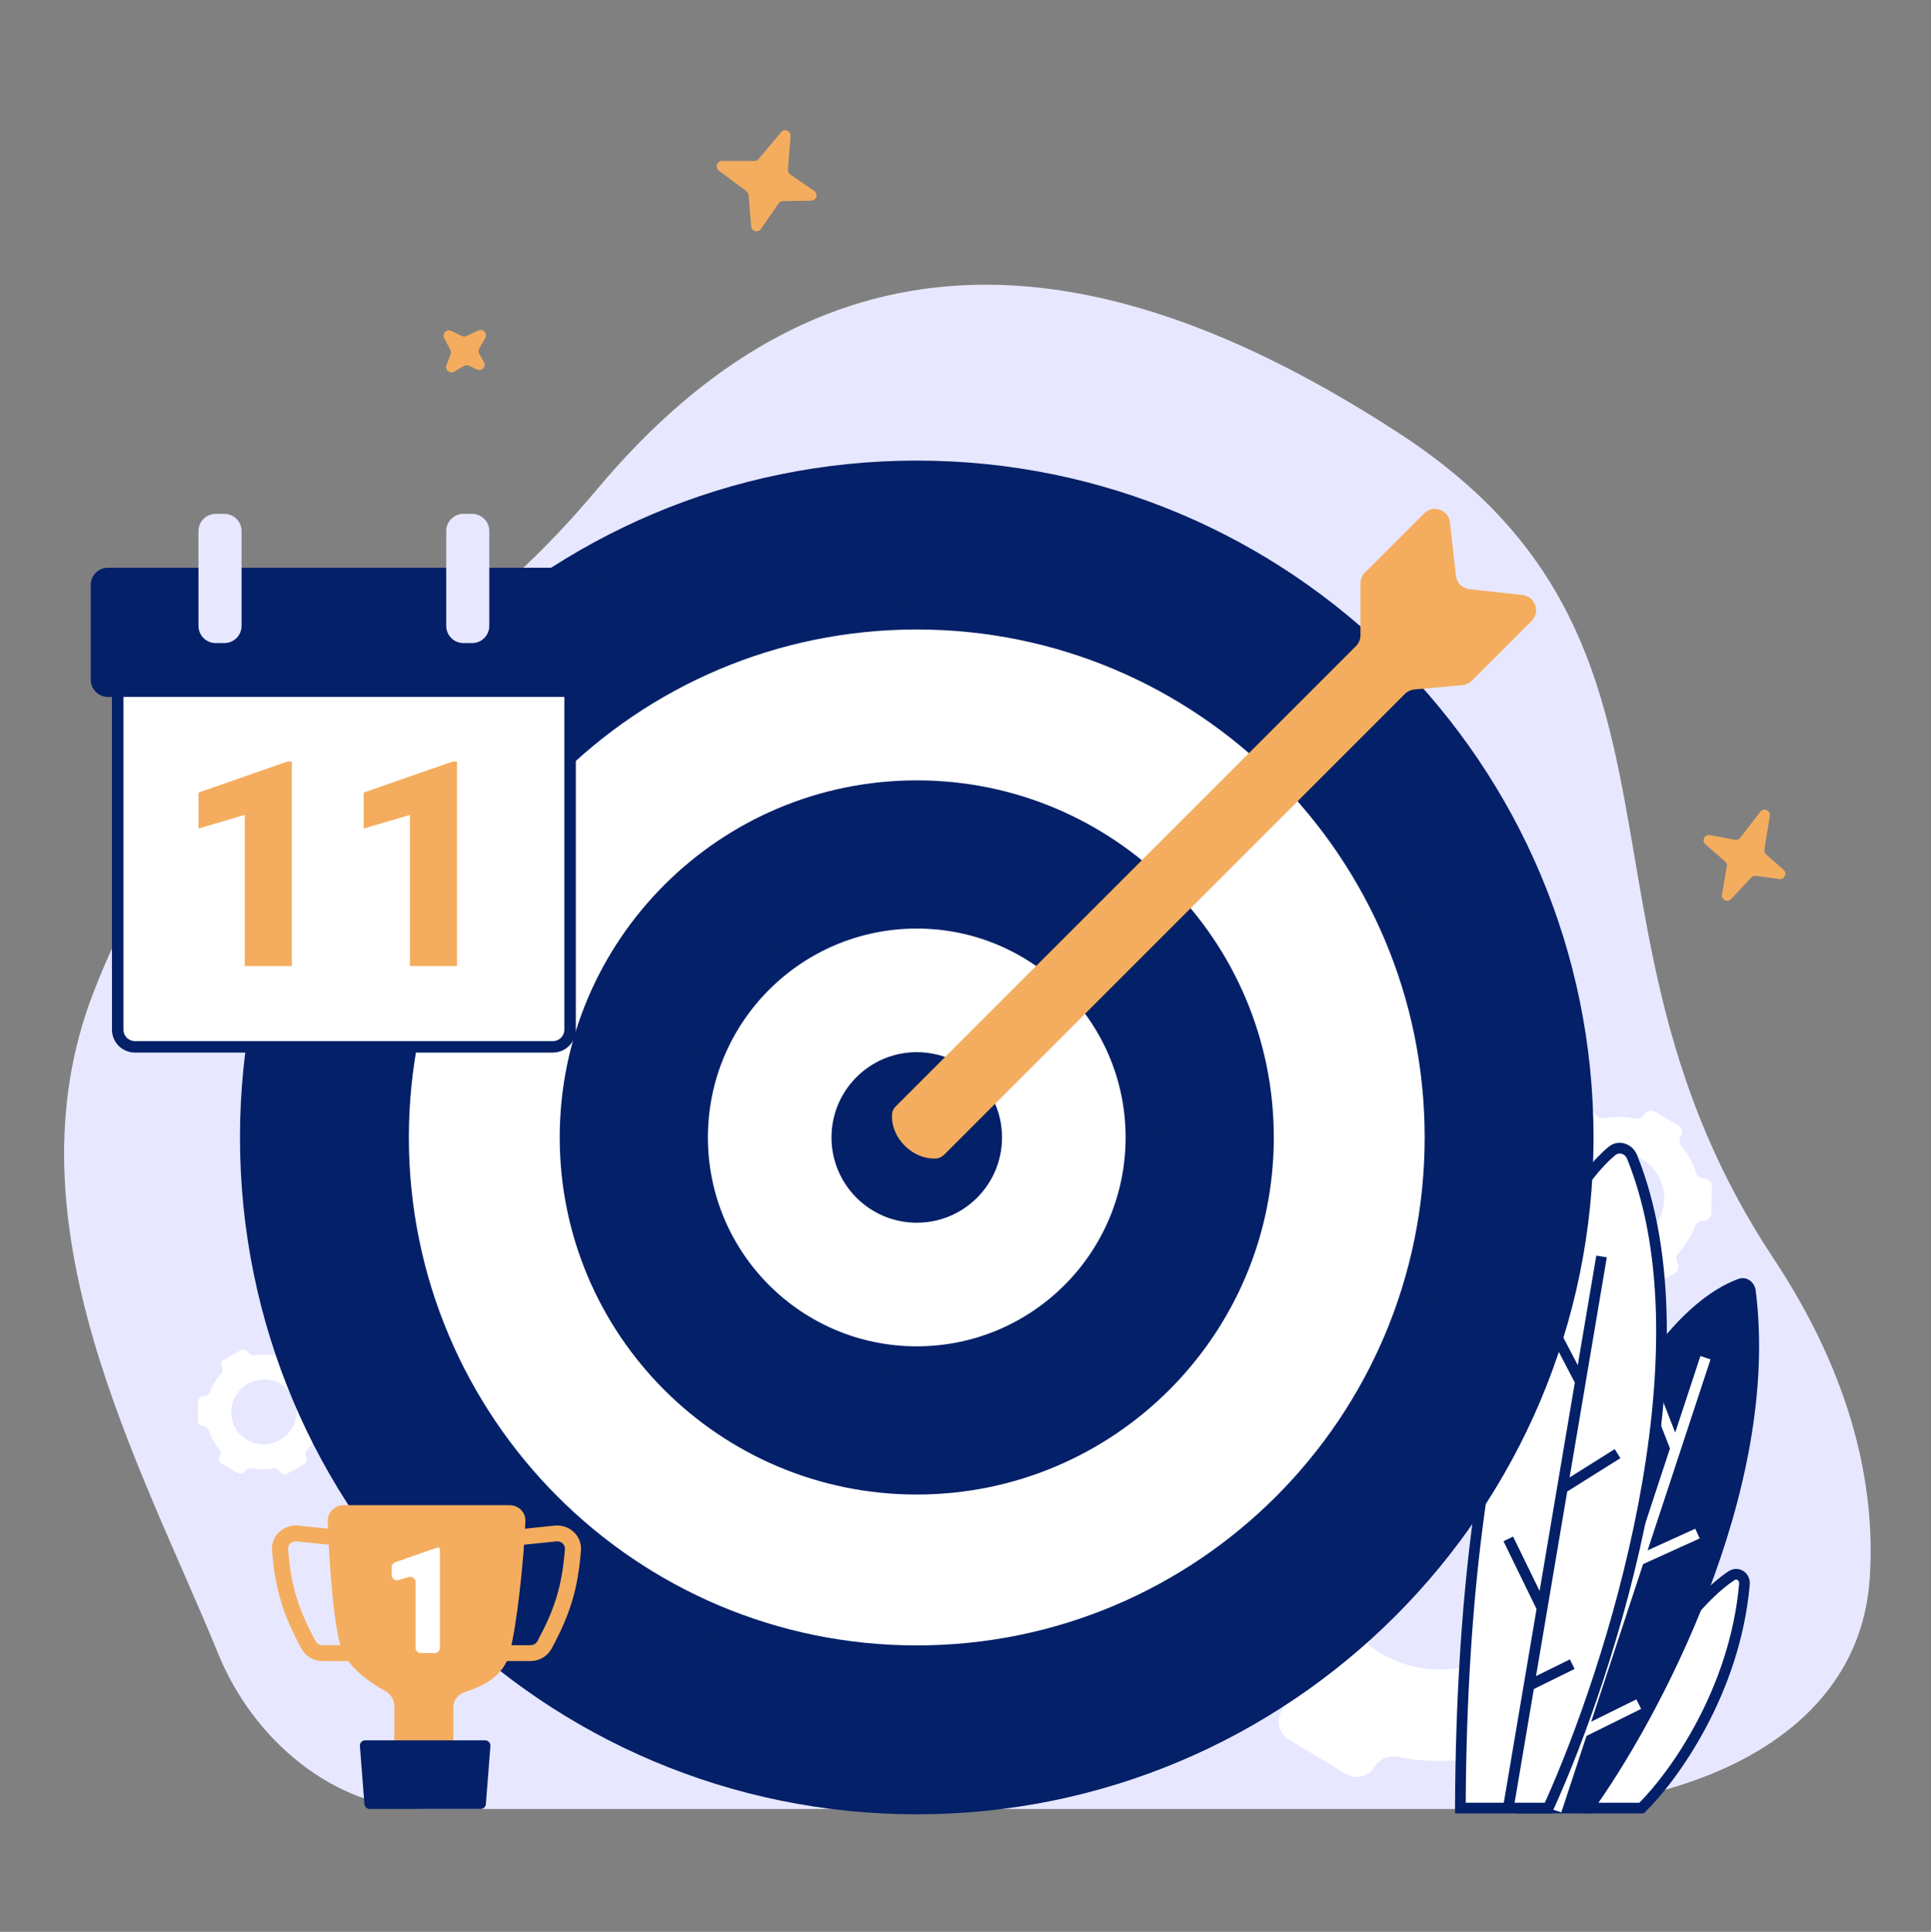
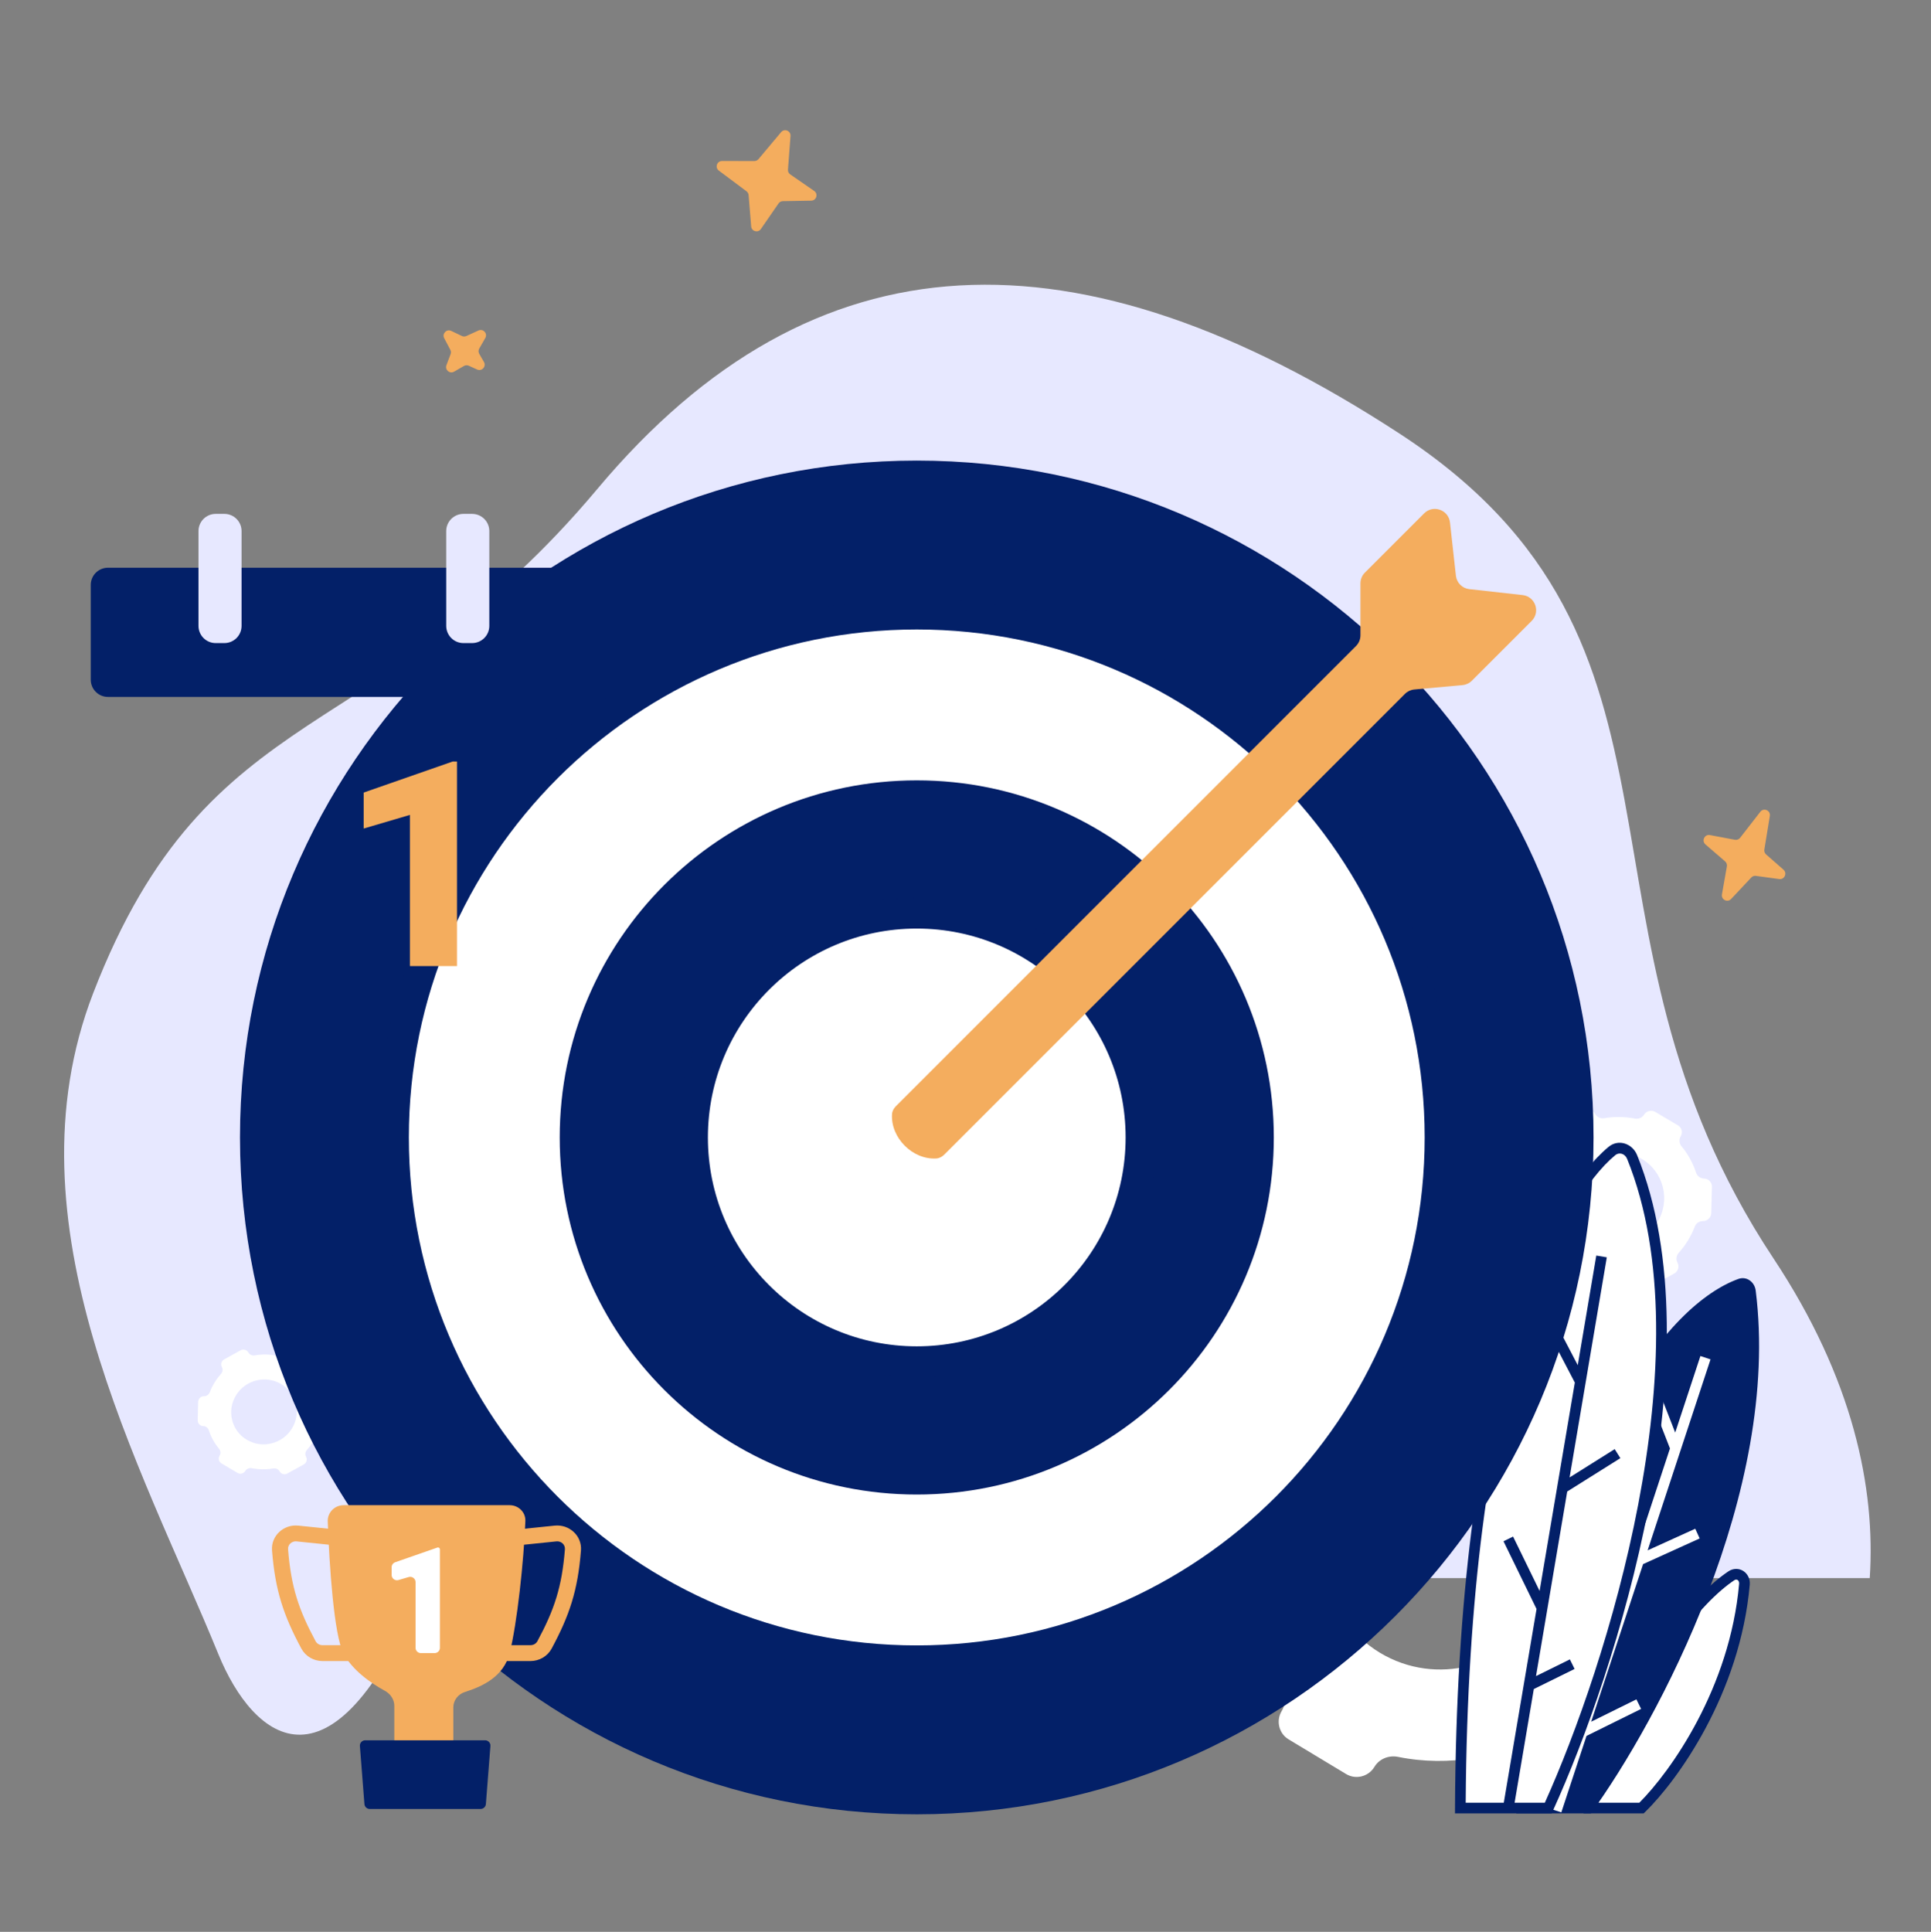
<svg xmlns="http://www.w3.org/2000/svg" fill="none" height="3001" viewBox="0 0 3000 3001" width="3000">
  <rect x="0" y="0" width="3000" height="3001" fill="#808080" stroke="none" />
-   <path d="M2755.16 1954.64C2878.96 2141.4 2914.08 2311.12 2904.86 2451.47C2888.19 2705.03 2612.7 2810.11 2358.79 2810.11H661.608C518.866 2810.11 393.343 2702.06 339.327 2569.82C219.27 2275.92 6.327 1901.3 144.783 1542.75C324.809 1076.54 590.347 1162.54 927.895 759.701C1265.44 356.861 1675 347.809 2174.57 673.701C2674.15 999.593 2413.11 1438.64 2755.16 1954.64Z" fill="#E7E8FF" />
+   <path d="M2755.16 1954.64C2878.96 2141.4 2914.08 2311.12 2904.86 2451.47H661.608C518.866 2810.11 393.343 2702.06 339.327 2569.82C219.27 2275.92 6.327 1901.3 144.783 1542.75C324.809 1076.54 590.347 1162.54 927.895 759.701C1265.44 356.861 1675 347.809 2174.57 673.701C2674.15 999.593 2413.11 1438.64 2755.16 1954.64Z" fill="#E7E8FF" />
  <path clip-rule="evenodd" d="M2554.22 1731.6C2557.86 1725.66 2565.64 1723.71 2571.6 1727.24L2606.92 1748.19C2612.88 1751.72 2614.75 1759.39 2611.11 1765.33C2608.13 1770.2 2608.85 1776.36 2612.46 1780.7C2622.57 1792.88 2630.15 1806.74 2634.98 1821.47C2636.75 1826.84 2641.6 1830.73 2647.32 1830.8C2654.31 1830.89 2659.84 1836.57 2659.66 1843.49L2658.61 1884.46C2658.44 1891.37 2652.63 1896.9 2645.65 1896.82C2639.94 1896.75 2634.9 1900.5 2632.86 1905.81C2630.08 1913.05 2626.6 1920.14 2622.39 1927.01C2618.19 1933.87 2613.43 1940.21 2608.23 1946.01C2604.4 1950.26 2603.38 1956.4 2606.11 1961.33C2609.45 1967.36 2607.18 1974.99 2601.04 1978.38L2564.7 1998.41C2558.56 2001.8 2550.87 1999.64 2547.53 1993.61C2544.79 1988.66 2539.03 1986.26 2533.37 1987.23C2517.87 1989.9 2501.87 1989.79 2486.2 1986.67C2480.61 1985.56 2474.74 1987.81 2471.75 1992.68C2468.11 1998.62 2460.33 2000.57 2454.38 1997.04L2419.05 1976.1C2413.1 1972.57 2411.22 1964.89 2414.86 1958.95C2417.85 1954.08 2417.13 1947.92 2413.52 1943.57C2403.4 1931.4 2395.83 1917.54 2390.99 1902.81C2389.23 1897.44 2384.38 1893.56 2378.65 1893.48C2371.66 1893.4 2366.14 1887.71 2366.32 1880.79L2367.36 1839.83C2367.54 1832.91 2373.34 1827.38 2380.32 1827.47C2386.04 1827.54 2391.08 1823.78 2393.11 1818.47C2395.89 1811.23 2399.37 1804.14 2403.58 1797.28C2407.79 1790.41 2412.54 1784.07 2417.75 1778.28C2421.58 1774.02 2422.6 1767.89 2419.87 1762.95C2416.53 1756.92 2418.8 1749.29 2424.93 1745.91L2461.28 1725.87C2467.42 1722.49 2475.11 1724.64 2478.45 1730.68C2481.19 1735.62 2486.95 1738.02 2492.6 1737.05C2508.1 1734.38 2524.1 1734.5 2539.77 1737.61C2545.36 1738.72 2551.24 1736.47 2554.22 1731.6ZM2574.86 1898.83C2553.96 1932.92 2509.32 1944.13 2475.15 1923.87C2440.98 1903.61 2430.22 1859.55 2451.12 1825.46C2472.02 1791.37 2516.66 1780.16 2550.83 1800.42C2585 1820.68 2595.76 1864.74 2574.86 1898.83Z" fill="#fff" fill-rule="evenodd" />
  <path clip-rule="evenodd" d="M2344.17 2072.5C2353.39 2057.21 2373.09 2052.18 2388.16 2061.27L2477.61 2115.19C2492.69 2124.28 2497.44 2144.05 2488.22 2159.34C2480.67 2171.87 2482.48 2187.73 2491.62 2198.91C2517.24 2230.25 2536.42 2265.93 2548.66 2303.86C2553.12 2317.68 2565.41 2327.69 2579.9 2327.88C2597.6 2328.1 2611.58 2342.73 2611.14 2360.55L2608.49 2466.01C2608.04 2483.81 2593.35 2498.06 2575.67 2497.84C2561.21 2497.65 2548.45 2507.33 2543.29 2521C2536.25 2539.62 2527.44 2557.89 2516.78 2575.56C2506.13 2593.24 2494.09 2609.56 2480.91 2624.47C2471.23 2635.42 2468.63 2651.22 2475.55 2663.93C2484 2679.46 2478.26 2699.1 2462.73 2707.81L2370.7 2759.39C2355.15 2768.1 2335.68 2762.57 2327.22 2747.02C2320.29 2734.29 2305.7 2728.1 2291.39 2730.61C2252.14 2737.49 2211.63 2737.18 2171.96 2729.16C2157.8 2726.3 2142.93 2732.1 2135.37 2744.63C2126.15 2759.92 2106.46 2764.95 2091.38 2755.86L2001.94 2701.94C1986.86 2692.85 1982.11 2673.08 1991.33 2657.79C1998.88 2645.26 1997.07 2629.4 1987.93 2618.21C1962.31 2586.88 1943.13 2551.2 1930.89 2513.28C1926.43 2499.45 1914.14 2489.44 1899.65 2489.26C1881.95 2489.03 1867.97 2474.4 1868.41 2456.58L1871.06 2351.12C1871.51 2333.32 1886.2 2319.07 1903.88 2319.29C1918.35 2319.48 1931.1 2309.81 1936.27 2296.13C1943.3 2277.51 1952.12 2259.25 1962.77 2241.57C1973.43 2223.9 1985.46 2207.57 1998.65 2192.66C2008.33 2181.71 2010.92 2165.91 2004.01 2153.2C1995.55 2137.67 2001.3 2118.03 2016.83 2109.32L2108.85 2057.74C2124.4 2049.03 2143.87 2054.57 2152.33 2070.11C2159.26 2082.84 2173.85 2089.03 2188.16 2086.52C2227.41 2079.64 2267.92 2079.95 2307.59 2087.97C2321.75 2090.83 2336.62 2085.03 2344.17 2072.5ZM2396.43 2503.01C2343.53 2590.77 2230.5 2619.64 2143.98 2567.48C2057.46 2515.32 2030.22 2401.89 2083.13 2314.13C2136.04 2226.37 2249.06 2197.5 2335.58 2249.66C2422.1 2301.82 2449.34 2415.24 2396.43 2503.01Z" fill="#fff" fill-rule="evenodd" />
  <path d="M2550.28 2808.68H2471.63C2545.84 2586.03 2637.7 2482.71 2689.92 2447.82C2699.75 2441.25 2711.21 2449.18 2710.17 2460.95C2695.52 2628.2 2598.95 2761.33 2550.28 2808.68Z" fill="#fff" />
  <path clip-rule="evenodd" d="M2699.54 2454.41C2700.89 2455.3 2702.18 2457.26 2701.92 2460.23C2687.72 2622.29 2595.27 2752.06 2546.88 2800.4H2483.16C2556.37 2586.29 2645.2 2487.65 2694.52 2454.71C2696.62 2453.3 2698.33 2453.6 2699.54 2454.41ZM2708.7 2440.61C2701.98 2436.15 2693.04 2435.78 2685.32 2440.94C2631.01 2477.21 2538.32 2582.42 2463.77 2806.06L2460.14 2816.96H2553.64L2556.05 2814.61C2605.72 2766.28 2703.54 2631.42 2718.42 2461.68C2719.19 2452.87 2715.27 2444.98 2708.7 2440.61Z" fill="#032068" fill-rule="evenodd" />
  <path d="M2727.65 2004.72C2767.21 2317.15 2575.22 2674.35 2471.62 2816.96H2355.72C2410.95 2227.87 2595.98 2024.42 2700.81 1986.72C2713.48 1982.16 2725.95 1991.35 2727.65 2004.72Z" fill="#032068" />
  <path clip-rule="evenodd" d="M2602.61 2225.37L2641.77 2106.5L2657.49 2111.68L2559.76 2408.36L2633.79 2374.76L2640.63 2389.84L2552.72 2429.74L2472.08 2674.53L2542.32 2639.81L2549.66 2654.66L2464.82 2696.59L2425.68 2815.41L2409.95 2810.23L2489.46 2568.86L2447.38 2464.04L2462.75 2457.87L2497.5 2544.45L2594.47 2250.07L2563.26 2170.05L2578.69 2164.04L2602.61 2225.37Z" fill="#fff" fill-rule="evenodd" />
  <path d="M2535.67 1797.3C2659.63 2104.18 2502.23 2596.18 2405.39 2808.68H2268.79C2271.84 2140.02 2415.87 1861 2504.3 1788C2515.12 1779.07 2530.41 1784.28 2535.67 1797.3Z" fill="#fff" />
  <path clip-rule="evenodd" d="M2509.57 1794.39C2515.33 1789.63 2524.45 1791.63 2527.99 1800.4C2589.06 1951.59 2581.07 2149.37 2545.2 2336.83C2509.92 2521.19 2447.95 2694.2 2400.05 2800.4H2277.11C2279.2 2471.01 2315.7 2237.48 2362.48 2077.29C2409.73 1915.47 2467.23 1829.34 2509.57 1794.39ZM2543.34 1794.2C2536.37 1776.93 2514.92 1768.5 2499.03 1781.62C2452.94 1819.66 2394.21 1909.54 2346.58 2072.65C2298.87 2236.04 2262.04 2473.76 2260.51 2808.64L2260.47 2816.96H2410.72L2412.92 2812.11C2461.58 2705.34 2525.36 2528.59 2561.46 2339.94C2597.51 2151.55 2606.23 1949.89 2543.34 1794.2Z" fill="#032068" fill-rule="evenodd" />
  <path clip-rule="evenodd" d="M2451.23 2120.69L2480.02 1950.41L2496.35 1953.17L2438.53 2295.1L2508.62 2251.1L2517.42 2265.13L2434.84 2316.97L2386.36 2603.67L2438.99 2577.72L2446.31 2592.57L2382.95 2623.81L2351.46 2810.06L2335.14 2807.3L2387.19 2499.45L2335.86 2394.21L2350.74 2386.95L2391.93 2471.4L2446.66 2147.71L2393.91 2046.69L2408.59 2039.02L2451.23 2120.69Z" fill="#032068" fill-rule="evenodd" />
  <path d="M2734.87 1261.02L2703.46 1301.46C2701.54 1303.92 2698.43 1305.1 2695.37 1304.53L2656.55 1297.22C2648.2 1295.64 2643.16 1306.2 2649.61 1311.76L2680.12 1338.1C2682.35 1340.03 2683.4 1342.99 2682.89 1345.9L2675.23 1389.33C2673.79 1397.5 2683.79 1402.55 2689.46 1396.52L2720.8 1363.14C2722.64 1361.18 2725.31 1360.23 2727.96 1360.6L2764.24 1365.56C2772.41 1366.68 2777.03 1356.44 2770.82 1350.99L2743.85 1327.33C2741.68 1325.43 2740.65 1322.54 2741.11 1319.69L2749.62 1267.51C2751.01 1258.98 2740.16 1254.21 2734.87 1261.02Z" fill="#F4AD5E" />
  <path d="M1227.72 270.926L1264.91 296.609C1271.53 301.183 1268.4 311.563 1260.35 311.7L1216.21 312.449C1213.54 312.495 1211.06 313.825 1209.54 316.023L1182.09 355.772C1177.67 362.173 1167.66 359.496 1167.03 351.743L1163.04 303.08C1162.85 300.714 1161.65 298.545 1159.75 297.124L1116.78 265.013C1110.4 260.243 1113.78 250.096 1121.75 250.102L1172.04 250.137C1174.49 250.139 1176.81 249.056 1178.39 247.179L1213.55 205.26C1218.72 199.095 1228.75 203.185 1228.14 211.209L1224.17 263.484C1223.94 266.42 1225.29 269.253 1227.72 270.926Z" fill="#F4AD5E" />
  <path d="M744.566 549.697L751.849 562.347C755.865 569.323 748.571 577.348 741.244 574.013L728.35 568.145C725.92 567.039 723.104 567.173 720.79 568.505L705.45 577.337C698.708 581.219 690.82 574.501 693.577 567.227L700.037 550.188C700.879 547.968 700.727 545.494 699.62 543.394L690.12 525.361C686.407 518.313 693.816 510.601 701.007 514.029L717.557 521.917C719.768 522.971 722.333 522.992 724.561 521.973L743.329 513.394C750.648 510.048 757.955 518.054 753.956 525.038L744.556 541.452C743.094 544.007 743.097 547.146 744.566 549.697Z" fill="#F4AD5E" />
  <path clip-rule="evenodd" d="M439.03 2101.65C441.587 2097.48 447.049 2096.11 451.229 2098.59L476.034 2113.3C480.215 2115.78 481.531 2121.17 478.975 2125.34C476.881 2128.75 477.384 2133.08 479.919 2136.13C487.023 2144.68 492.342 2154.41 495.737 2164.75C496.974 2168.52 500.381 2171.25 504.399 2171.3C509.307 2171.36 513.186 2175.35 513.062 2180.21L512.328 2208.98C512.204 2213.83 508.13 2217.72 503.227 2217.65C499.216 2217.6 495.678 2220.24 494.246 2223.97C492.296 2229.05 489.851 2234.03 486.896 2238.85C483.942 2243.67 480.605 2248.12 476.948 2252.19C474.264 2255.18 473.544 2259.49 475.462 2262.95C477.806 2267.19 476.214 2272.55 471.906 2274.92L446.387 2288.99C442.074 2291.36 436.676 2289.85 434.329 2285.61C432.408 2282.14 428.362 2280.45 424.394 2281.14C413.509 2283.01 402.275 2282.93 391.272 2280.74C387.347 2279.96 383.222 2281.54 381.127 2284.96C378.571 2289.13 373.109 2290.5 368.928 2288.03L344.124 2273.32C339.943 2270.84 338.626 2265.45 341.183 2261.28C343.277 2257.86 342.774 2253.53 340.239 2250.48C333.136 2241.94 327.817 2232.21 324.423 2221.87C323.185 2218.1 319.778 2215.36 315.76 2215.31C310.851 2215.25 306.973 2211.26 307.097 2206.4L307.83 2177.64C307.954 2172.79 312.029 2168.9 316.931 2168.96C320.943 2169.01 324.481 2166.37 325.913 2162.64C327.863 2157.56 330.308 2152.58 333.263 2147.76C336.218 2142.94 339.555 2138.49 343.211 2134.42C345.896 2131.44 346.616 2127.13 344.698 2123.66C342.354 2119.43 343.946 2114.07 348.254 2111.7L373.772 2097.63C378.085 2095.25 383.484 2096.76 385.831 2101C387.752 2104.47 391.798 2106.16 395.766 2105.48C406.65 2103.6 417.883 2103.68 428.885 2105.87C432.811 2106.65 436.936 2105.07 439.03 2101.65ZM453.522 2219.06C438.85 2243 407.507 2250.87 383.515 2236.65C359.523 2222.42 351.967 2191.49 366.639 2167.55C381.311 2143.62 412.655 2135.74 436.647 2149.97C460.639 2164.19 468.195 2195.13 453.522 2219.06Z" fill="#fff" fill-rule="evenodd" />
  <path d="M2475.73 1766.93C2475.73 2347.63 2004.98 2818.39 1424.28 2818.39C843.575 2818.39 372.822 2347.63 372.822 1766.93C372.822 1186.23 843.575 715.475 1424.28 715.475C2004.98 715.475 2475.73 1186.23 2475.73 1766.93Z" fill="#032068" />
  <path d="M2235.64 1766.93C2235.64 2215.03 1872.38 2578.29 1424.28 2578.29C976.18 2578.29 612.922 2215.03 612.922 1766.93C612.922 1318.83 976.18 955.572 1424.28 955.572C1872.38 955.572 2235.64 1318.83 2235.64 1766.93Z" fill="#fff" />
  <path clip-rule="evenodd" d="M1424.28 977.844C988.48 977.844 635.194 1331.13 635.194 1766.93C635.194 2202.73 988.48 2556.02 1424.28 2556.02C1860.08 2556.02 2213.37 2202.73 2213.37 1766.93C2213.37 1331.13 1860.08 977.844 1424.28 977.844ZM588.084 1766.93C588.084 1305.11 962.462 930.734 1424.28 930.734C1886.1 930.734 2260.48 1305.11 2260.48 1766.93C2260.48 2228.75 1886.1 2603.13 1424.28 2603.13C962.462 2603.13 588.084 2228.75 588.084 1766.93Z" fill="#032068" fill-rule="evenodd" />
  <path d="M1978.99 1766.93C1978.99 2073.29 1730.64 2321.64 1424.28 2321.64C1117.93 2321.64 869.576 2073.29 869.576 1766.93C869.576 1460.58 1117.93 1212.23 1424.28 1212.23C1730.64 1212.23 1978.99 1460.58 1978.99 1766.93Z" fill="#032068" />
  <path d="M1763.73 1766.93C1763.73 1954.4 1611.75 2106.38 1424.28 2106.38C1236.81 2106.38 1084.84 1954.4 1084.84 1766.93C1084.84 1579.46 1236.81 1427.48 1424.28 1427.48C1611.75 1427.48 1763.73 1579.46 1763.73 1766.93Z" fill="#fff" />
  <path clip-rule="evenodd" d="M1424.28 1442.44C1245.07 1442.44 1099.79 1587.72 1099.79 1766.93C1099.79 1946.14 1245.07 2091.42 1424.28 2091.42C1603.49 2091.42 1748.77 1946.14 1748.77 1766.93C1748.77 1587.72 1603.49 1442.44 1424.28 1442.44ZM1051.72 1766.93C1051.72 1561.17 1218.52 1394.37 1424.28 1394.37C1630.04 1394.37 1796.84 1561.17 1796.84 1766.93C1796.84 1972.69 1630.04 2139.49 1424.28 2139.49C1218.52 2139.49 1051.72 1972.69 1051.72 1766.93Z" fill="#032068" fill-rule="evenodd" />
-   <path d="M1556.75 1766.93C1556.75 1840.09 1497.44 1899.4 1424.28 1899.4C1351.12 1899.4 1291.81 1840.09 1291.81 1766.93C1291.81 1693.77 1351.12 1634.46 1424.28 1634.46C1497.44 1634.46 1556.75 1693.77 1556.75 1766.93Z" fill="#032068" />
  <path d="M2106.69 1003.56L1391.89 1718.36C1388.59 1721.66 1386.2 1725.86 1385.88 1730.51C1383.37 1767.41 1418.03 1802.07 1454.92 1799.55C1459.58 1799.24 1463.77 1796.85 1467.07 1793.55L2182.75 1077.87C2186.66 1073.96 2191.81 1071.55 2197.32 1071.05L2272.17 1064.24C2277.67 1063.74 2282.83 1061.33 2286.74 1057.42L2379.59 964.57C2393.6 950.561 2385.18 926.567 2365.49 924.379L2282.77 915.187C2271.78 913.967 2263.11 905.297 2261.89 894.313L2252.7 811.592C2250.51 791.901 2226.52 783.484 2212.51 797.493L2120.53 889.472C2116.1 893.903 2113.61 899.913 2113.61 906.179L2113.61 986.851C2113.61 993.118 2111.12 999.128 2106.69 1003.56Z" fill="#F4AD5E" />
-   <path d="M182.842 1050.77C182.842 1036.02 194.805 1024.06 209.563 1024.06H858.97C873.727 1024.06 885.691 1036.02 885.691 1050.77V1599.48C885.691 1614.23 873.727 1626.18 858.97 1626.18H209.563C194.805 1626.18 182.842 1614.23 182.842 1599.48V1050.77Z" fill="#fff" />
-   <path clip-rule="evenodd" d="M173.936 1050.77C173.936 1031.1 189.887 1015.16 209.564 1015.16H858.97C878.647 1015.16 894.599 1031.1 894.599 1050.77V1599.48C894.599 1619.14 878.647 1635.09 858.97 1635.09H209.564C189.887 1635.09 173.936 1619.14 173.936 1599.48V1050.77ZM209.564 1032.97C199.725 1032.97 191.75 1040.94 191.75 1050.77V1599.48C191.75 1609.31 199.725 1617.28 209.564 1617.28H858.97C868.809 1617.28 876.785 1609.31 876.785 1599.48V1050.77C876.785 1040.94 868.809 1032.97 858.97 1032.97H209.564Z" fill="#032068" fill-rule="evenodd" />
  <path d="M141.006 908.602C141.006 893.852 152.969 881.895 167.727 881.895H900.806C915.564 881.895 927.527 893.852 927.527 908.602V1055.9C927.527 1070.65 915.564 1082.6 900.806 1082.6H167.727C152.969 1082.6 141.006 1070.65 141.006 1055.9V908.602Z" fill="#032068" />
  <path d="M308.352 824.974C308.352 810.224 320.315 798.267 335.073 798.267H348.568C363.326 798.267 375.29 810.224 375.29 824.974V972.267C375.29 987.017 363.326 998.974 348.568 998.974H335.073C320.315 998.974 308.352 987.017 308.352 972.267V824.974Z" fill="#E7E8FF" />
  <path d="M693.244 824.974C693.244 810.224 705.208 798.267 719.965 798.267H733.461C748.219 798.267 760.182 810.224 760.182 824.974V972.267C760.182 987.017 748.219 998.974 733.461 998.974H719.965C705.208 998.974 693.244 987.017 693.244 972.267V824.974Z" fill="#E7E8FF" />
-   <path d="M453.336 1500.74H380.195V1265.89L308.352 1287.07V1231.19L446.628 1182.96H453.336V1500.74Z" fill="#F4AD5E" />
  <path d="M709.98 1500.74H636.838V1265.89L564.995 1287.07V1231.19L703.271 1182.96H709.98V1500.74Z" fill="#F4AD5E" />
  <path clip-rule="evenodd" d="M422.612 2408.57C420.798 2385.6 440.887 2367.62 463.434 2369.94L524.473 2376.23C539.055 2377.73 551.41 2387.47 556.1 2401.15L600.802 2531.56C609.009 2555.5 590.93 2580.31 565.274 2580.31H501.03C487.425 2580.31 474.695 2573.03 468.206 2560.99C440.478 2509.51 427.527 2470.81 422.612 2408.57ZM460.833 2394.43C453.1 2393.63 446.989 2399.73 447.536 2406.66C452.159 2465.19 464 2500.65 490.29 2549.45C492.331 2553.23 496.436 2555.68 501.03 2555.68H565.274C573.826 2555.68 579.852 2547.42 577.117 2539.43L532.414 2409.03C530.851 2404.47 526.732 2401.22 521.872 2400.72L460.833 2394.43Z" fill="#F4AD5E" fill-rule="evenodd" />
  <path clip-rule="evenodd" d="M902.575 2408.57C904.389 2385.6 884.3 2367.62 861.753 2369.94L800.715 2376.23C786.133 2377.73 773.778 2387.47 769.088 2401.15L724.385 2531.56C716.179 2555.5 734.258 2580.31 759.914 2580.31H824.157C837.762 2580.31 850.492 2573.03 856.981 2560.99C884.71 2509.51 897.66 2470.81 902.575 2408.57ZM864.354 2394.43C872.088 2393.63 878.199 2399.73 877.652 2406.66C873.029 2465.19 861.187 2500.65 834.898 2549.45C832.857 2553.23 828.751 2555.68 824.157 2555.68H759.914C751.362 2555.68 745.335 2547.42 748.071 2539.43L792.774 2409.03C794.337 2404.47 798.455 2401.22 803.316 2400.72L864.354 2394.43Z" fill="#F4AD5E" fill-rule="evenodd" />
  <path d="M612.599 2649.89V2711.62C612.599 2725.22 623.791 2736.24 637.598 2736.24H679.263C693.07 2736.24 704.262 2725.22 704.262 2711.62V2652.22C704.262 2641.23 711.713 2631.74 722.337 2628.37C749.88 2619.62 782.467 2604.6 791.759 2567.99C803.401 2522.13 813.772 2424.96 816.216 2362.8C816.75 2349.21 805.566 2338.19 791.759 2338.19H533.984C519.965 2338.19 508.678 2349.52 509.172 2363.32C511.61 2431.52 518.747 2539.06 533.435 2567.99C546.631 2593.99 576.373 2614.84 597.837 2626.47C606.599 2631.21 612.599 2640.04 612.599 2649.89Z" fill="#F4AD5E" />
  <path d="M566.174 2802.53L559.123 2712.25C558.75 2707.48 562.577 2703.41 567.431 2703.41H753.594C758.448 2703.41 762.274 2707.48 761.902 2712.25L754.851 2802.53C754.517 2806.8 750.897 2810.11 746.543 2810.11H574.482C570.128 2810.11 566.508 2806.8 566.174 2802.53Z" fill="#032068" />
  <path d="M683.427 2559.79C683.427 2564.32 679.696 2567.99 675.094 2567.99H653.926C649.323 2567.99 645.593 2564.32 645.593 2559.79V2457.71C645.593 2452.21 640.219 2448.27 634.874 2449.84L619.148 2454.47C613.804 2456.04 608.43 2452.1 608.43 2446.61V2434.57C608.43 2431.09 610.655 2427.99 613.984 2426.83L679.478 2404.02C679.795 2403.91 680.129 2403.85 680.465 2403.85C682.101 2403.85 683.427 2405.16 683.427 2406.77V2559.79Z" fill="#fff" />
</svg>